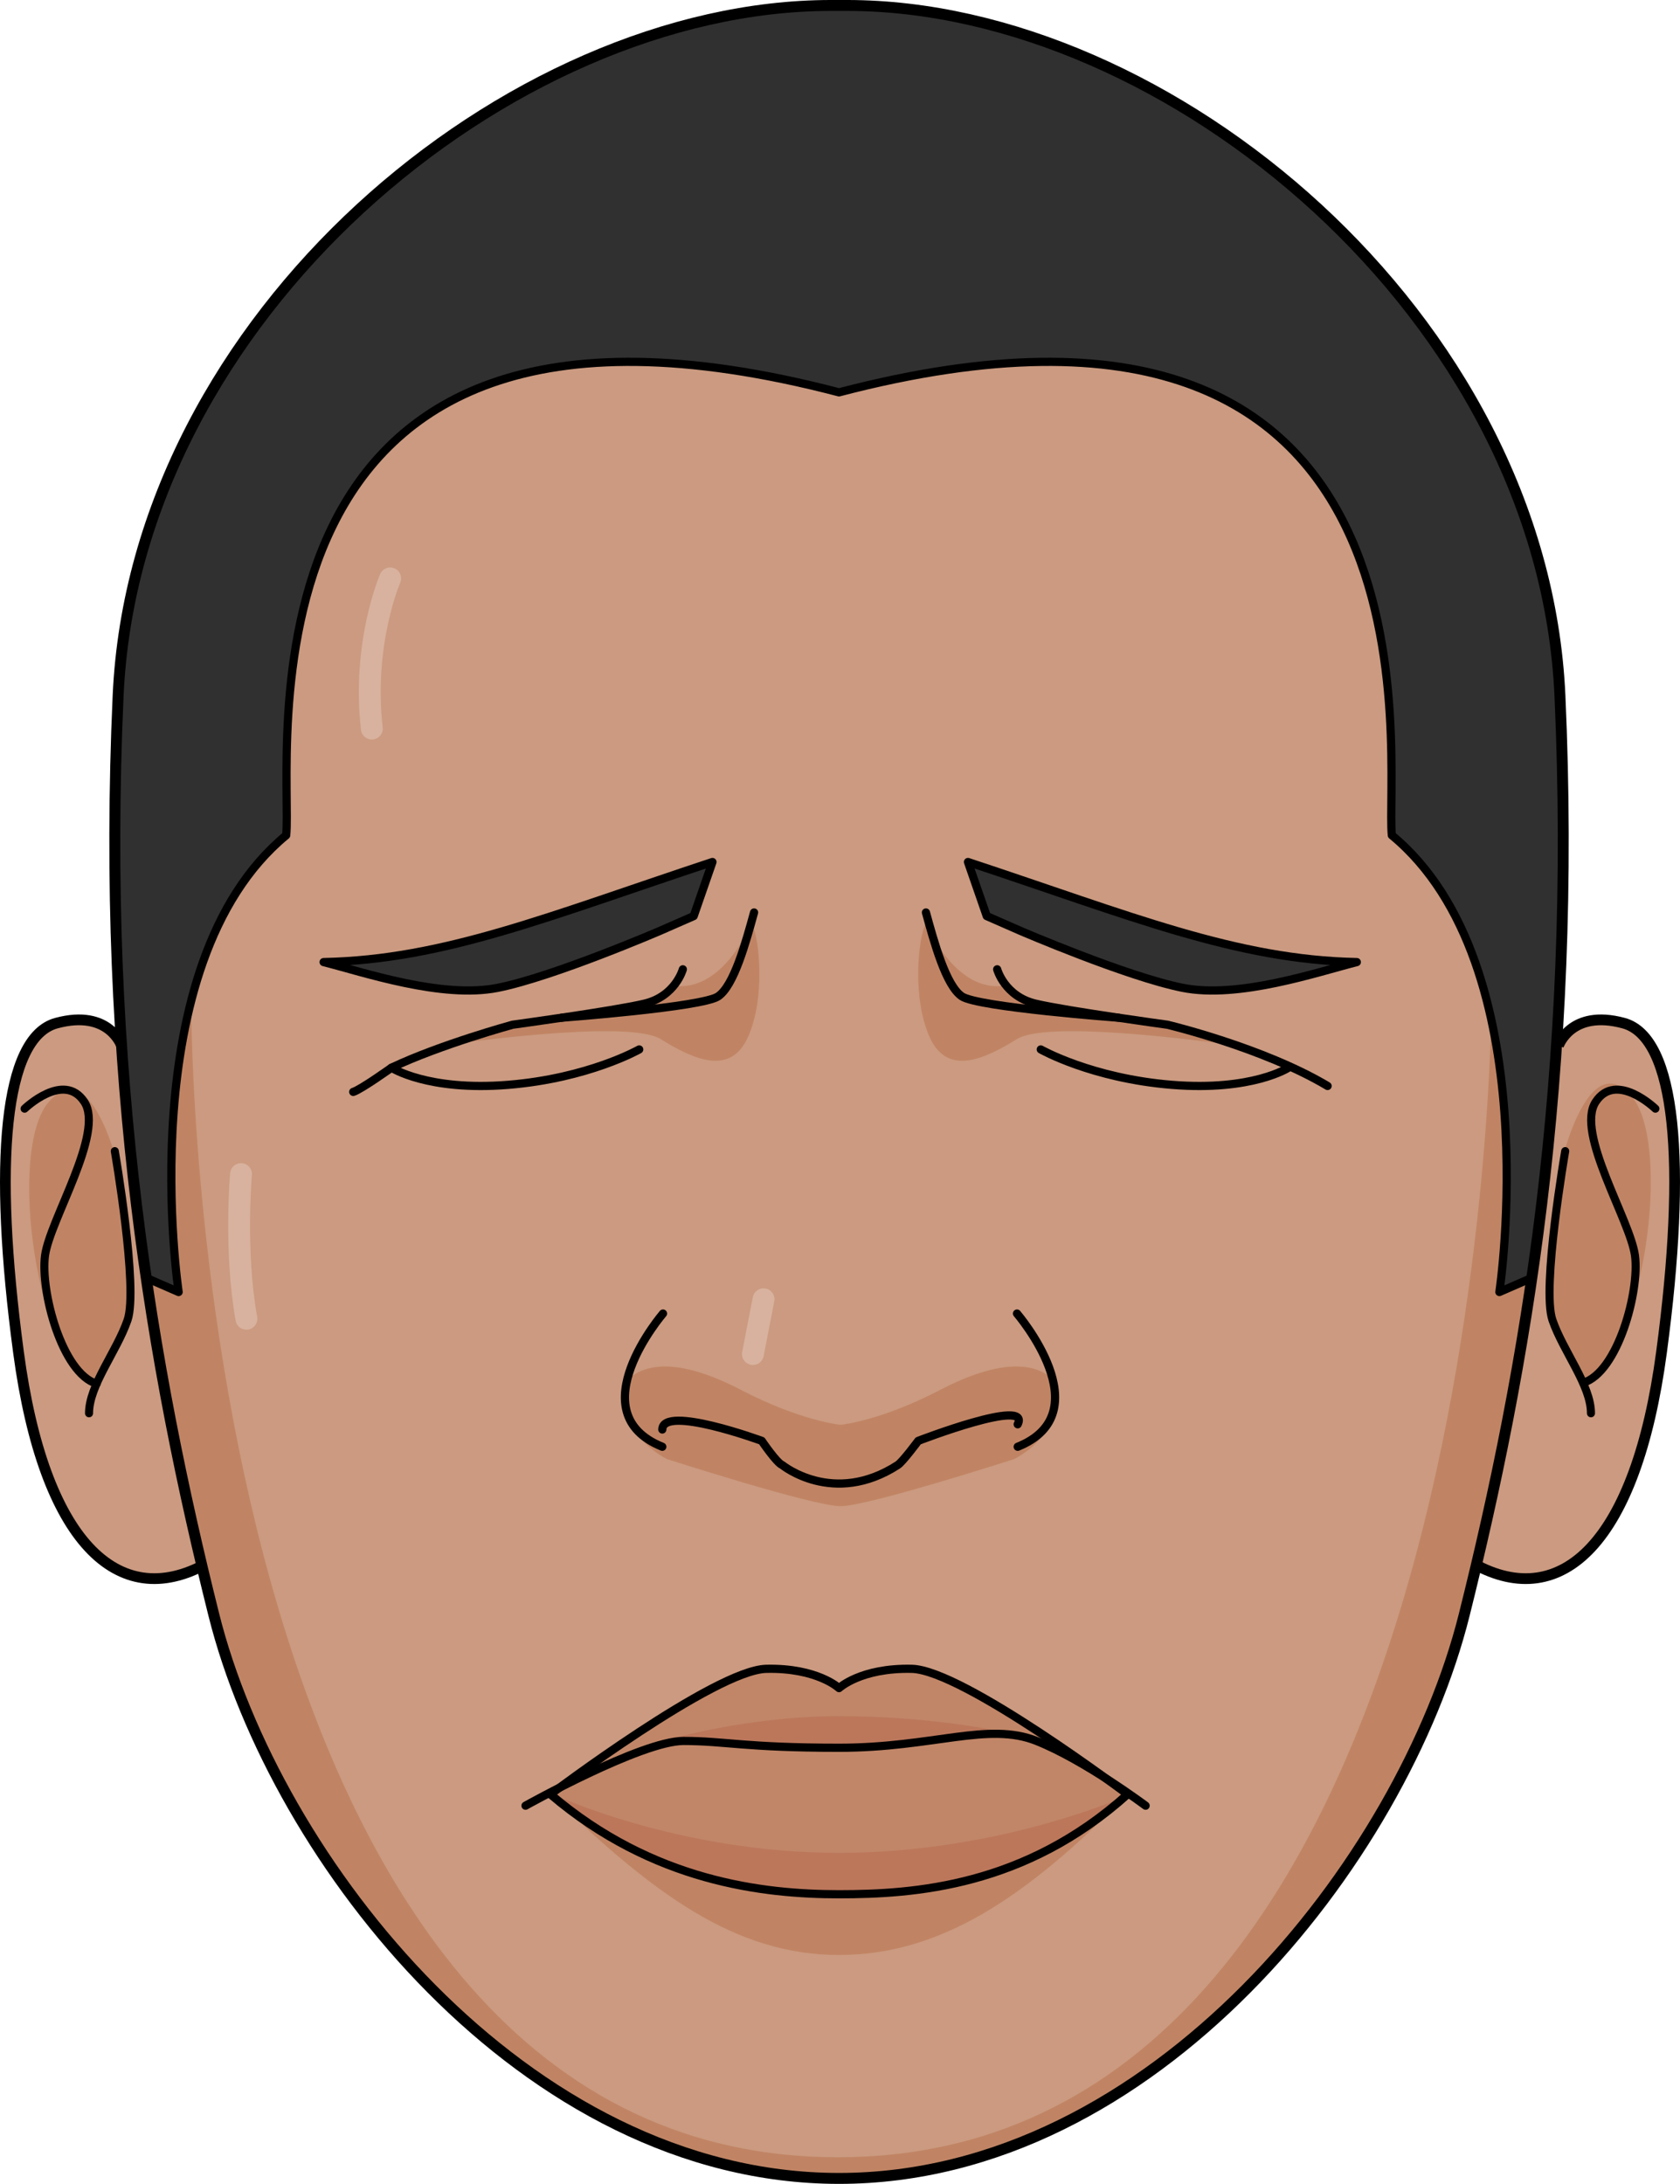
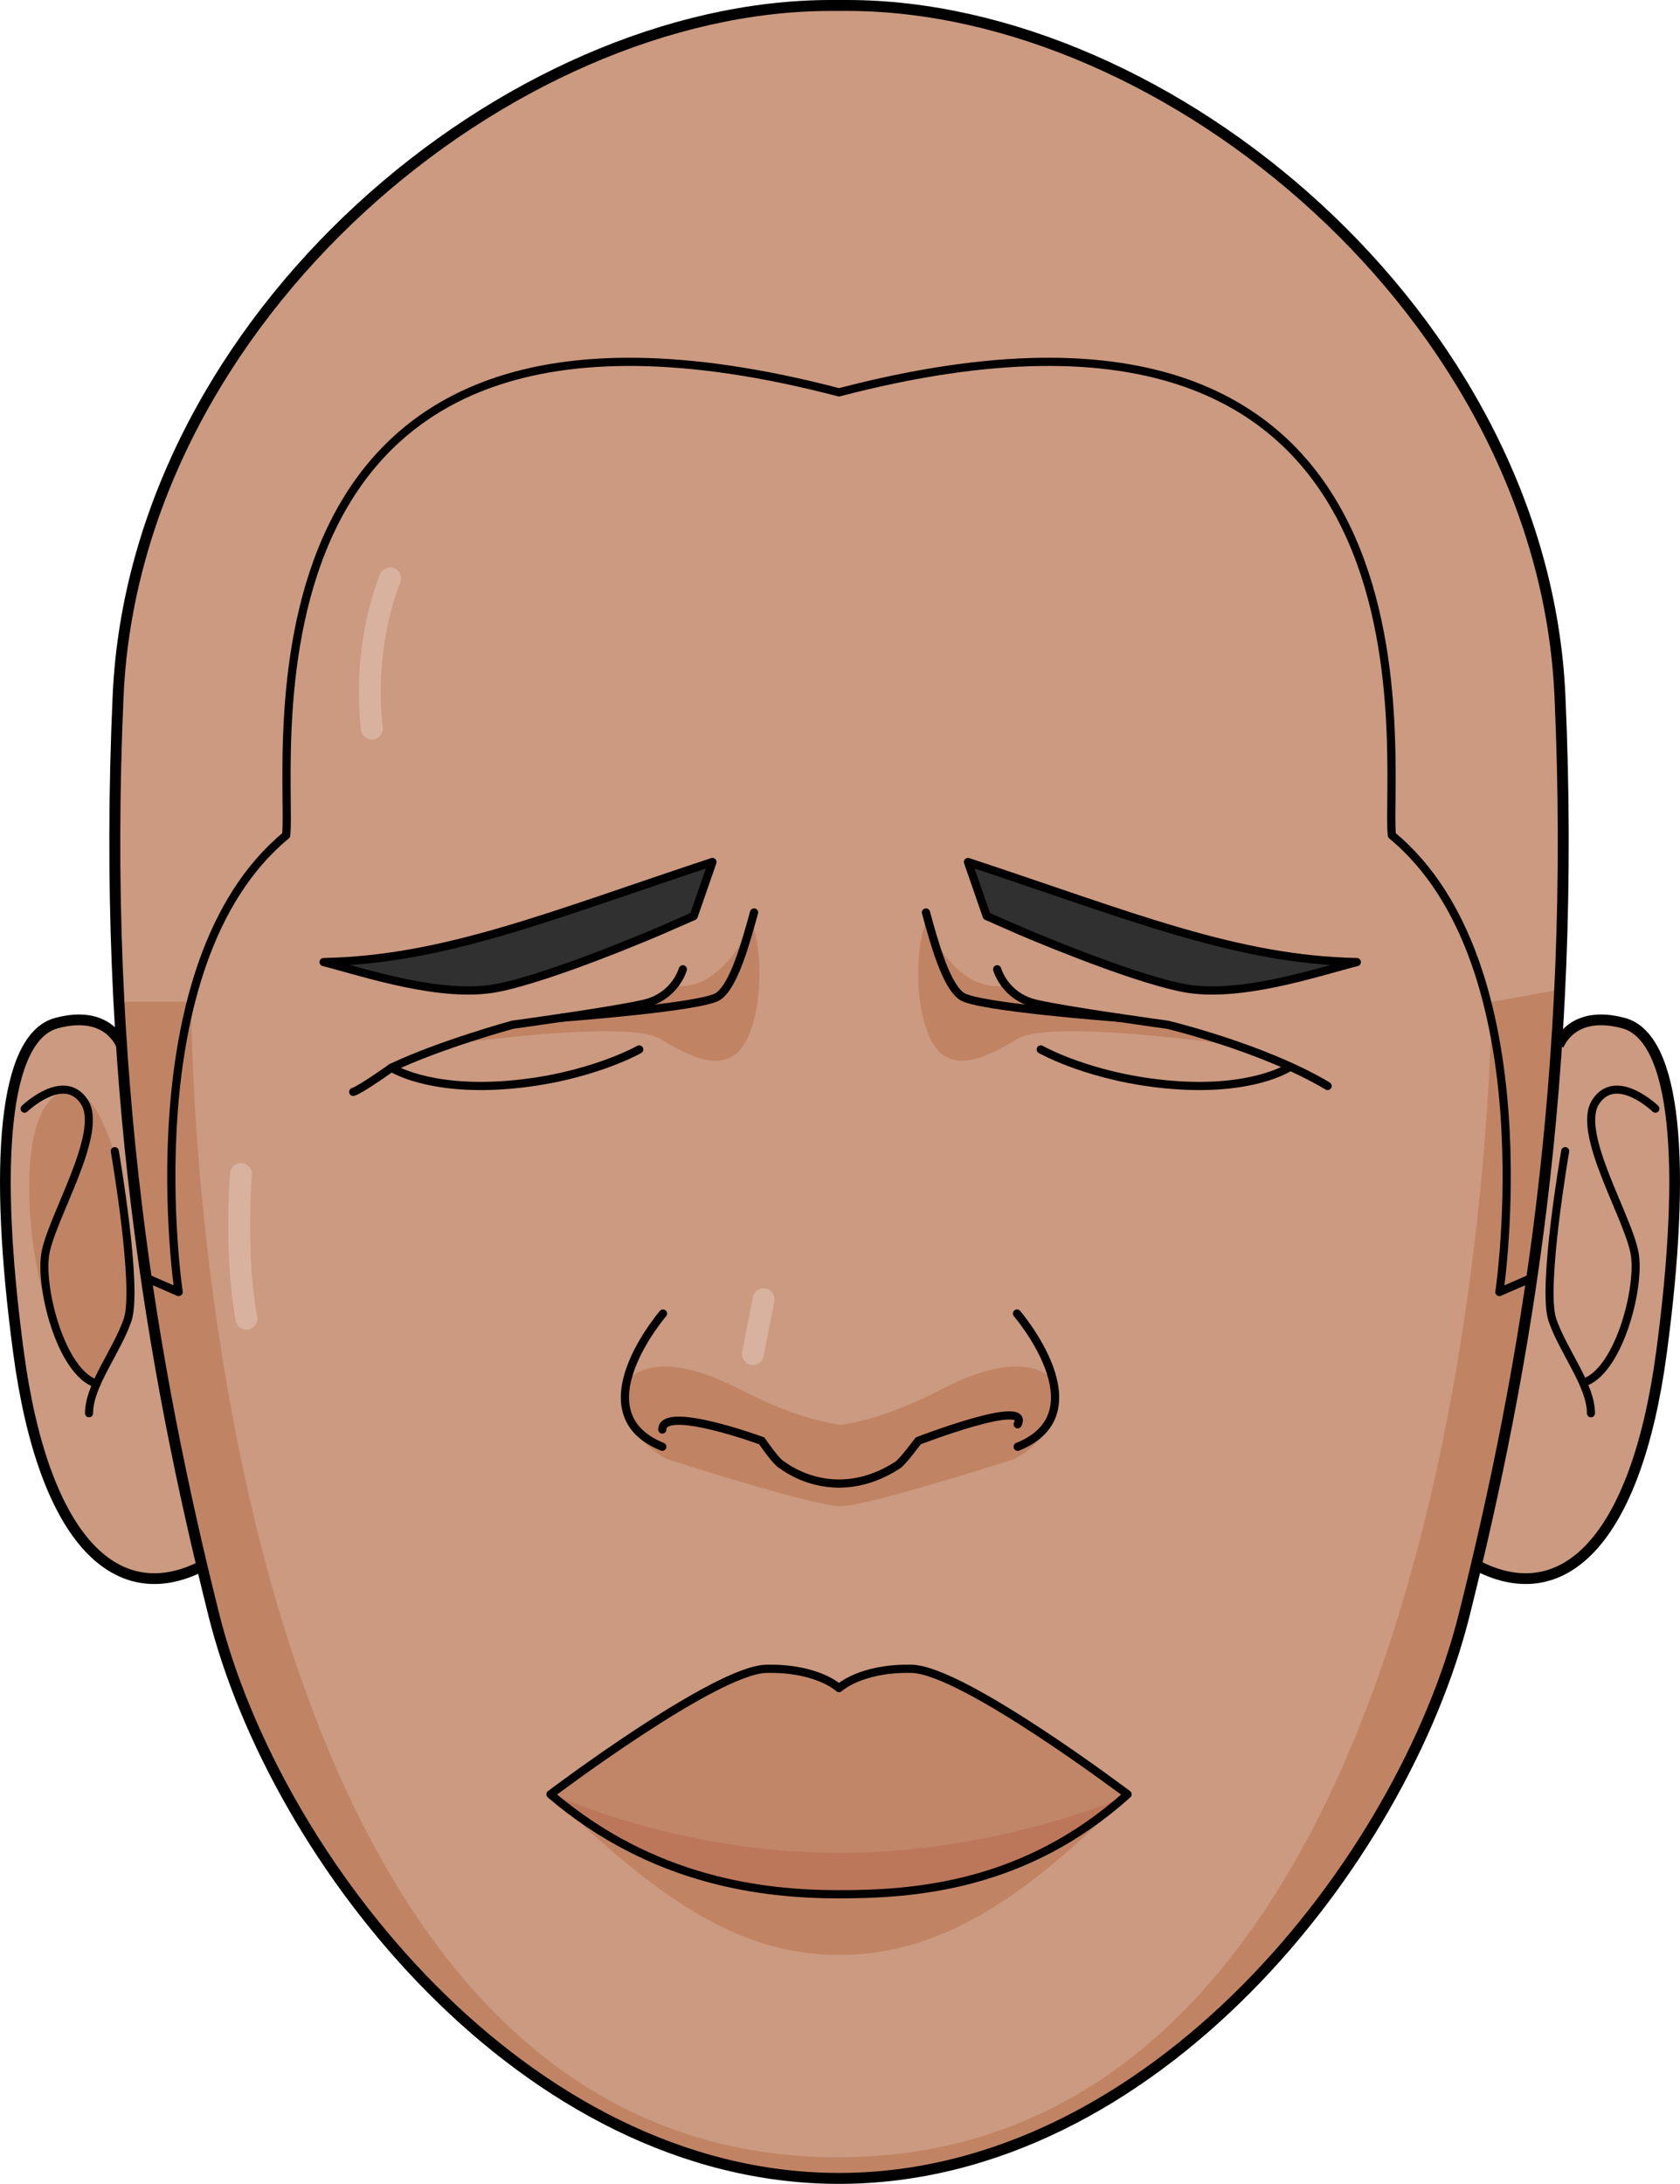
<svg xmlns="http://www.w3.org/2000/svg" version="1.1" id="Layer_1" x="0px" y="0px" width="385.115px" height="500.623px" viewBox="0 0 385.115 500.623" enable-background="new 0 0 385.115 500.623" xml:space="preserve">
  <g>
    <path fill="#CB9A80" d="M27.877,239.728c0,0-2.856-8.453-14.939-5.192c-12.082,3.262-14.5,32.15-8.697,75.481   c5.797,43.331,22.769,59.628,43.045,48.451" />
    <path fill="#C08464" d="M26.883,266.753c0,0-6.091-25.228-15.702-14.162c-9.612,11.065-2.788,59.492,10.991,65.771   c5.232-10.284,8.775-17.308,7.453-29.231C28.305,277.208,26.883,266.753,26.883,266.753z" />
    <path fill="none" stroke="#000000" stroke-width="2.461" stroke-miterlimit="10" d="M27.877,239.728c0,0-2.854-8.453-14.939-5.192   c-12.079,3.262-14.498,32.15-8.695,75.481c5.797,43.331,22.77,59.628,43.046,48.451" />
    <path fill="none" stroke="#000000" stroke-width="1.846" stroke-linecap="round" stroke-linejoin="round" stroke-miterlimit="10" d="   M5.638,254.152c0,0,9.005-8.686,13.69-1.563c4.686,7.121-7.928,27.096-9.01,35.258c-1.076,8.166,3.897,26.925,11.826,29.355" />
    <path fill="none" stroke="#000000" stroke-width="1.846" stroke-linecap="round" stroke-linejoin="round" stroke-miterlimit="10" d="   M26.316,263.878c0,0,5.445,31.438,2.923,38.734c-2.522,7.295-8.829,14.938-8.829,21.363" />
    <path fill="#CB9A80" d="M357.235,239.728c0,0,2.854-8.453,14.939-5.192c12.082,3.262,14.499,32.15,8.698,75.481   c-5.8,43.331-22.771,59.628-43.046,48.451" />
-     <path fill="#C08464" d="M358.232,265.367c0,0,6.091-25.228,15.702-14.162c9.611,11.067,2.788,59.493-10.99,65.77   c-5.233-10.283-8.776-17.308-7.454-29.23C356.813,275.823,358.232,265.367,358.232,265.367z" />
    <path fill="none" stroke="#000000" stroke-width="2.461" stroke-miterlimit="10" d="M357.238,239.728   c0,0,2.854-8.453,14.939-5.192c12.079,3.262,14.499,32.15,8.695,75.481c-5.797,43.331-22.769,59.628-43.046,48.451" />
    <path fill="none" stroke="#000000" stroke-width="1.846" stroke-linecap="round" stroke-linejoin="round" stroke-miterlimit="10" d="   M379.478,254.152c0,0-9.005-8.686-13.689-1.563c-4.687,7.121,7.927,27.096,9.009,35.258c1.076,8.166-3.925,26.697-11.853,29.129" />
    <path fill="none" stroke="#000000" stroke-width="1.846" stroke-linecap="round" stroke-linejoin="round" stroke-miterlimit="10" d="   M358.8,263.878c0,0-5.445,31.438-2.924,38.734c2.522,7.295,8.828,14.938,8.828,21.363" />
    <path fill="#CB9A80" d="M192.333,499.369c72.054,0,129.226-72.837,143.323-129.228c14.097-56.391,25.847-123.746,21.932-210.681   C353.671,72.525,267.819,1.253,194.211,1.253h-3.756c-73.61,0-159.461,71.271-163.377,158.207   c-3.916,86.935,7.833,154.291,21.932,210.681C63.105,426.532,120.277,499.369,192.333,499.369z" />
    <path fill="#C08464" d="M212.257,211.538c0,0,6.595,16.461,18.361,14.342c5.265,5.463,24.238,8.157,32.029,8.329   c7.79,0.171,21.101,5.535,21.101,5.535s-42.839-6.365-50.617-1.557c-7.779,4.809-15.992,8.417-20-0.4   S210.381,215.344,212.257,211.538z" />
    <path fill="#C08464" d="M172.307,211.538c0,0-6.597,16.461-18.363,14.342c-5.264,5.463-24.237,8.157-32.027,8.329   c-7.791,0.171-21.102,5.535-21.102,5.535s42.84-6.365,50.618-1.557c7.776,4.809,15.991,8.417,19.999-0.4   S174.182,215.344,172.307,211.538z" />
    <path fill="#C08464" d="M241.516,316.289c-4.232-3.997-12.234-4.831-26,2.331c-13.765,7.164-22.826,7.997-22.826,7.997   s-9.058-0.833-22.824-7.997c-13.768-7.162-21.768-6.328-26.003-2.331c-3.756,11.991,9.026,18.177,9.026,18.177   s33.499,10.803,39.801,10.803s39.799-10.803,39.799-10.803S245.271,328.28,241.516,316.289z" />
    <path fill="#C08464" d="M209.011,382.554c-11.718-0.297-16.678,5.031-16.678,5.031s-4.955-5.328-16.673-5.031   c-11.713,0.295-49.465,28.771-49.465,28.771c23.479,22.795,42.387,36.824,66.138,36.824c22.942,0,42.628-12.787,66.138-36.824   C258.471,411.325,220.723,382.849,209.011,382.554z" />
    <path fill="#C08464" d="M335.942,368.146c10.1-40.4,18.96-86.48,21.754-141.307l-15.784,2.825c0,0-0.424,264.855-149.851,264.855   c-149.429,0-148.23-264.876-148.23-264.876H27.682c2.947,53.599,11.686,98.79,21.613,138.503   c14.097,56.391,71.269,131.224,143.324,131.224C264.674,499.369,321.845,424.536,335.942,368.146z" />
    <path fill="#303030" d="M163.32,197.601l-4.305,12.4l-7.682,3.367c0,0-24.418,10.525-37.238,13.08   c-12.824,2.559-30.873-3.617-39.912-5.903C101.904,220.005,125.984,209.945,163.32,197.601z" />
    <path fill="#303030" d="M221.893,197.601l4.304,12.4l7.679,3.367c0,0,24.424,10.525,37.238,13.08   c12.823,2.559,30.877-3.617,39.915-5.903C283.311,220.005,259.224,209.945,221.893,197.601z" />
-     <path fill="#303030" d="M357.588,159.46C353.671,72.525,267.819,1.253,194.211,1.253h-3.756   c-73.61,0-159.461,71.271-163.377,158.207c-2.278,50.567,0.763,94.474,6.465,133.487l7.405,3.231c0,0-11.28-75.035,24.655-104.703   c1.67-16.295-15.627-138.722,126.729-101.534c142.356-37.188,125.06,85.239,126.729,101.534   c35.935,29.667,24.653,104.703,24.653,104.703l7.407-3.231C356.823,253.935,359.865,210.028,357.588,159.46z" />
    <path fill="none" stroke="#000000" stroke-width="1.88" stroke-linecap="round" stroke-linejoin="round" stroke-miterlimit="10" d="   M357.588,159.46C353.671,72.525,267.819,1.253,194.211,1.253h-3.756c-73.61,0-159.461,71.271-163.377,158.207   c-2.278,50.567,0.763,94.474,6.465,133.487l7.405,3.231c0,0-11.28-75.035,24.655-104.703   c1.67-16.295-15.627-138.722,126.729-101.534c142.356-37.188,125.06,85.239,126.729,101.534   c35.935,29.667,24.653,104.703,24.653,104.703l7.407-3.231C356.823,253.935,359.865,210.028,357.588,159.46z" />
    <path fill="none" stroke="#000000" stroke-width="2.507" stroke-miterlimit="10" d="M192.333,499.369   c72.057,0,129.229-72.837,143.326-129.228c14.097-56.391,25.844-123.746,21.932-210.681   C353.673,72.525,267.822,1.253,194.213,1.253h-3.755c-73.61,0-159.462,71.271-163.379,158.207   c-3.917,86.935,7.835,154.291,21.931,210.681C63.108,426.532,120.279,499.369,192.333,499.369z" />
    <path fill="#C18667" d="M209.011,382.552c-11.718-0.262-16.678,4.424-16.678,4.424s-4.955-4.686-16.673-4.424   c-11.713,0.26-49.465,28.773-49.465,28.773c23.479,20.043,48.881,22.908,66.138,22.908c17.26,0,42.628-1.771,66.138-22.908   C258.471,411.325,220.723,382.812,209.011,382.552z" />
-     <path fill="#BC775B" d="M153.202,398.771c0,0,18.285-5.367,39.052-5.367c20.766,0,35.897,3.287,35.897,3.287   s-30.315,3.969-36.611,3.969C185.242,400.659,153.202,398.771,153.202,398.771z" />
    <path fill="#BC775B" d="M126.656,411.263v0.433c23.352,19.692,48.534,22.538,65.677,22.538c17.11,0,42.185-1.768,65.52-22.387   c-4.324,1.851-31.519,12.893-65.52,12.893C155.222,424.739,126.656,411.263,126.656,411.263z" />
    <path fill="none" stroke="#000000" stroke-width="1.88" stroke-linecap="round" stroke-linejoin="round" stroke-miterlimit="10" d="   M209.011,382.552c-11.718-0.262-16.678,4.424-16.678,4.424s-4.955-4.686-16.673-4.424c-11.713,0.26-49.465,28.773-49.465,28.773   c23.479,20.043,48.881,22.908,66.138,22.908c17.26,0,42.628-1.771,66.138-22.908C258.471,411.325,220.723,382.812,209.011,382.552z   " />
-     <path fill="none" stroke="#000000" stroke-width="1.88" stroke-linecap="round" stroke-linejoin="round" stroke-miterlimit="10" d="   M120.467,413.927c0,0,26.554-14.838,36.189-14.838c9.632,0,14.083,1.561,35.677,1.561s34.162-6.004,45.288-1.561   c11.119,4.441,24.991,14.838,24.991,14.838" />
    <path fill="none" stroke="#000000" stroke-width="1.88" stroke-linecap="round" stroke-linejoin="round" stroke-miterlimit="10" d="   M233.291,326.499c3.119-6.219-22.803,3.799-22.803,3.799s-3.568,4.811-4.686,5.533c-14.802,9.57-26.49,0-26.49,0   c-1.249-0.451-4.686-5.533-4.686-5.533s-22.686-8.346-22.803-2.605" />
    <path fill="none" stroke="#000000" stroke-width="1.88" stroke-linecap="round" stroke-linejoin="round" stroke-miterlimit="10" d="   M151.984,301.112c0,0-19.531,22.728-0.16,30.537" />
    <path fill="none" stroke="#000000" stroke-width="1.88" stroke-linecap="round" stroke-linejoin="round" stroke-miterlimit="10" d="   M233.131,301.112c0,0,19.532,22.728,0.16,30.537" />
    <path fill="none" stroke="#000000" stroke-width="1.88" stroke-linecap="round" stroke-linejoin="round" stroke-miterlimit="10" d="   M146.53,240.569c0,0-11.624,6.625-30.075,8.116c-18.444,1.494-26.711-3.93-26.711-3.93" />
    <path fill="none" stroke="#000000" stroke-width="1.88" stroke-linecap="round" stroke-linejoin="round" stroke-miterlimit="10" d="   M156.529,222.2c0,0-1.689,6.201-8.83,7.881c-7.137,1.682-30.189,4.82-30.189,4.82s-16.503,4.507-27.766,9.854   c0,0-7.045,5.034-8.773,5.546" />
    <path fill="none" stroke="#000000" stroke-width="1.88" stroke-linecap="round" stroke-linejoin="round" stroke-miterlimit="10" d="   M128.751,233.295c0,0,32.179-2.402,35.862-4.884c3.677-2.48,6.365-12.455,8.245-19.241" />
    <path fill="none" stroke="#000000" stroke-width="1.88" stroke-linecap="round" stroke-linejoin="round" stroke-miterlimit="10" d="   M238.58,240.569c0,0,11.624,6.625,30.074,8.116c18.445,1.494,26.711-3.93,26.711-3.93" />
    <path fill="none" stroke="#000000" stroke-width="1.88" stroke-linecap="round" stroke-linejoin="round" stroke-miterlimit="10" d="   M163.32,197.601l-4.305,12.4l-7.682,3.367c0,0-24.418,10.525-37.238,13.08c-12.824,2.559-30.873-3.617-39.912-5.903   C101.904,220.005,125.984,209.945,163.32,197.601z" />
    <path fill="none" stroke="#000000" stroke-width="1.88" stroke-linecap="round" stroke-linejoin="round" stroke-miterlimit="10" d="   M221.893,197.601l4.304,12.4l7.679,3.367c0,0,24.424,10.525,37.238,13.08c12.823,2.559,30.877-3.617,39.915-5.903   C283.311,220.005,259.224,209.945,221.893,197.601z" />
    <path fill="none" stroke="#000000" stroke-width="1.88" stroke-linecap="round" stroke-linejoin="round" stroke-miterlimit="10" d="   M228.586,222.2c0,0,1.685,6.201,8.824,7.881c7.14,1.682,30.192,4.82,30.192,4.82s21.976,5.234,36.729,14.044" />
    <path fill="none" stroke="#000000" stroke-width="1.88" stroke-linecap="round" stroke-linejoin="round" stroke-miterlimit="10" d="   M256.358,233.295c0,0-32.179-2.402-35.856-4.884c-3.682-2.48-6.37-12.455-8.245-19.241" />
    <line fill="none" stroke="#D8B29E" stroke-width="5.014" stroke-linecap="round" stroke-linejoin="round" stroke-miterlimit="10" x1="175.033" y1="297.835" x2="172.592" y2="310.395" />
    <path fill="none" stroke="#D8B29E" stroke-width="5.014" stroke-linecap="round" stroke-linejoin="round" stroke-miterlimit="10" d="   M55.248,269.138c0,0-1.553,17.648,1.239,33.17" />
    <path fill="none" stroke="#D8B29E" stroke-width="5.014" stroke-linecap="round" stroke-linejoin="round" stroke-miterlimit="10" d="   M89.445,132.585c0,0-6.443,14.754-4.21,34.436" />
  </g>
</svg>